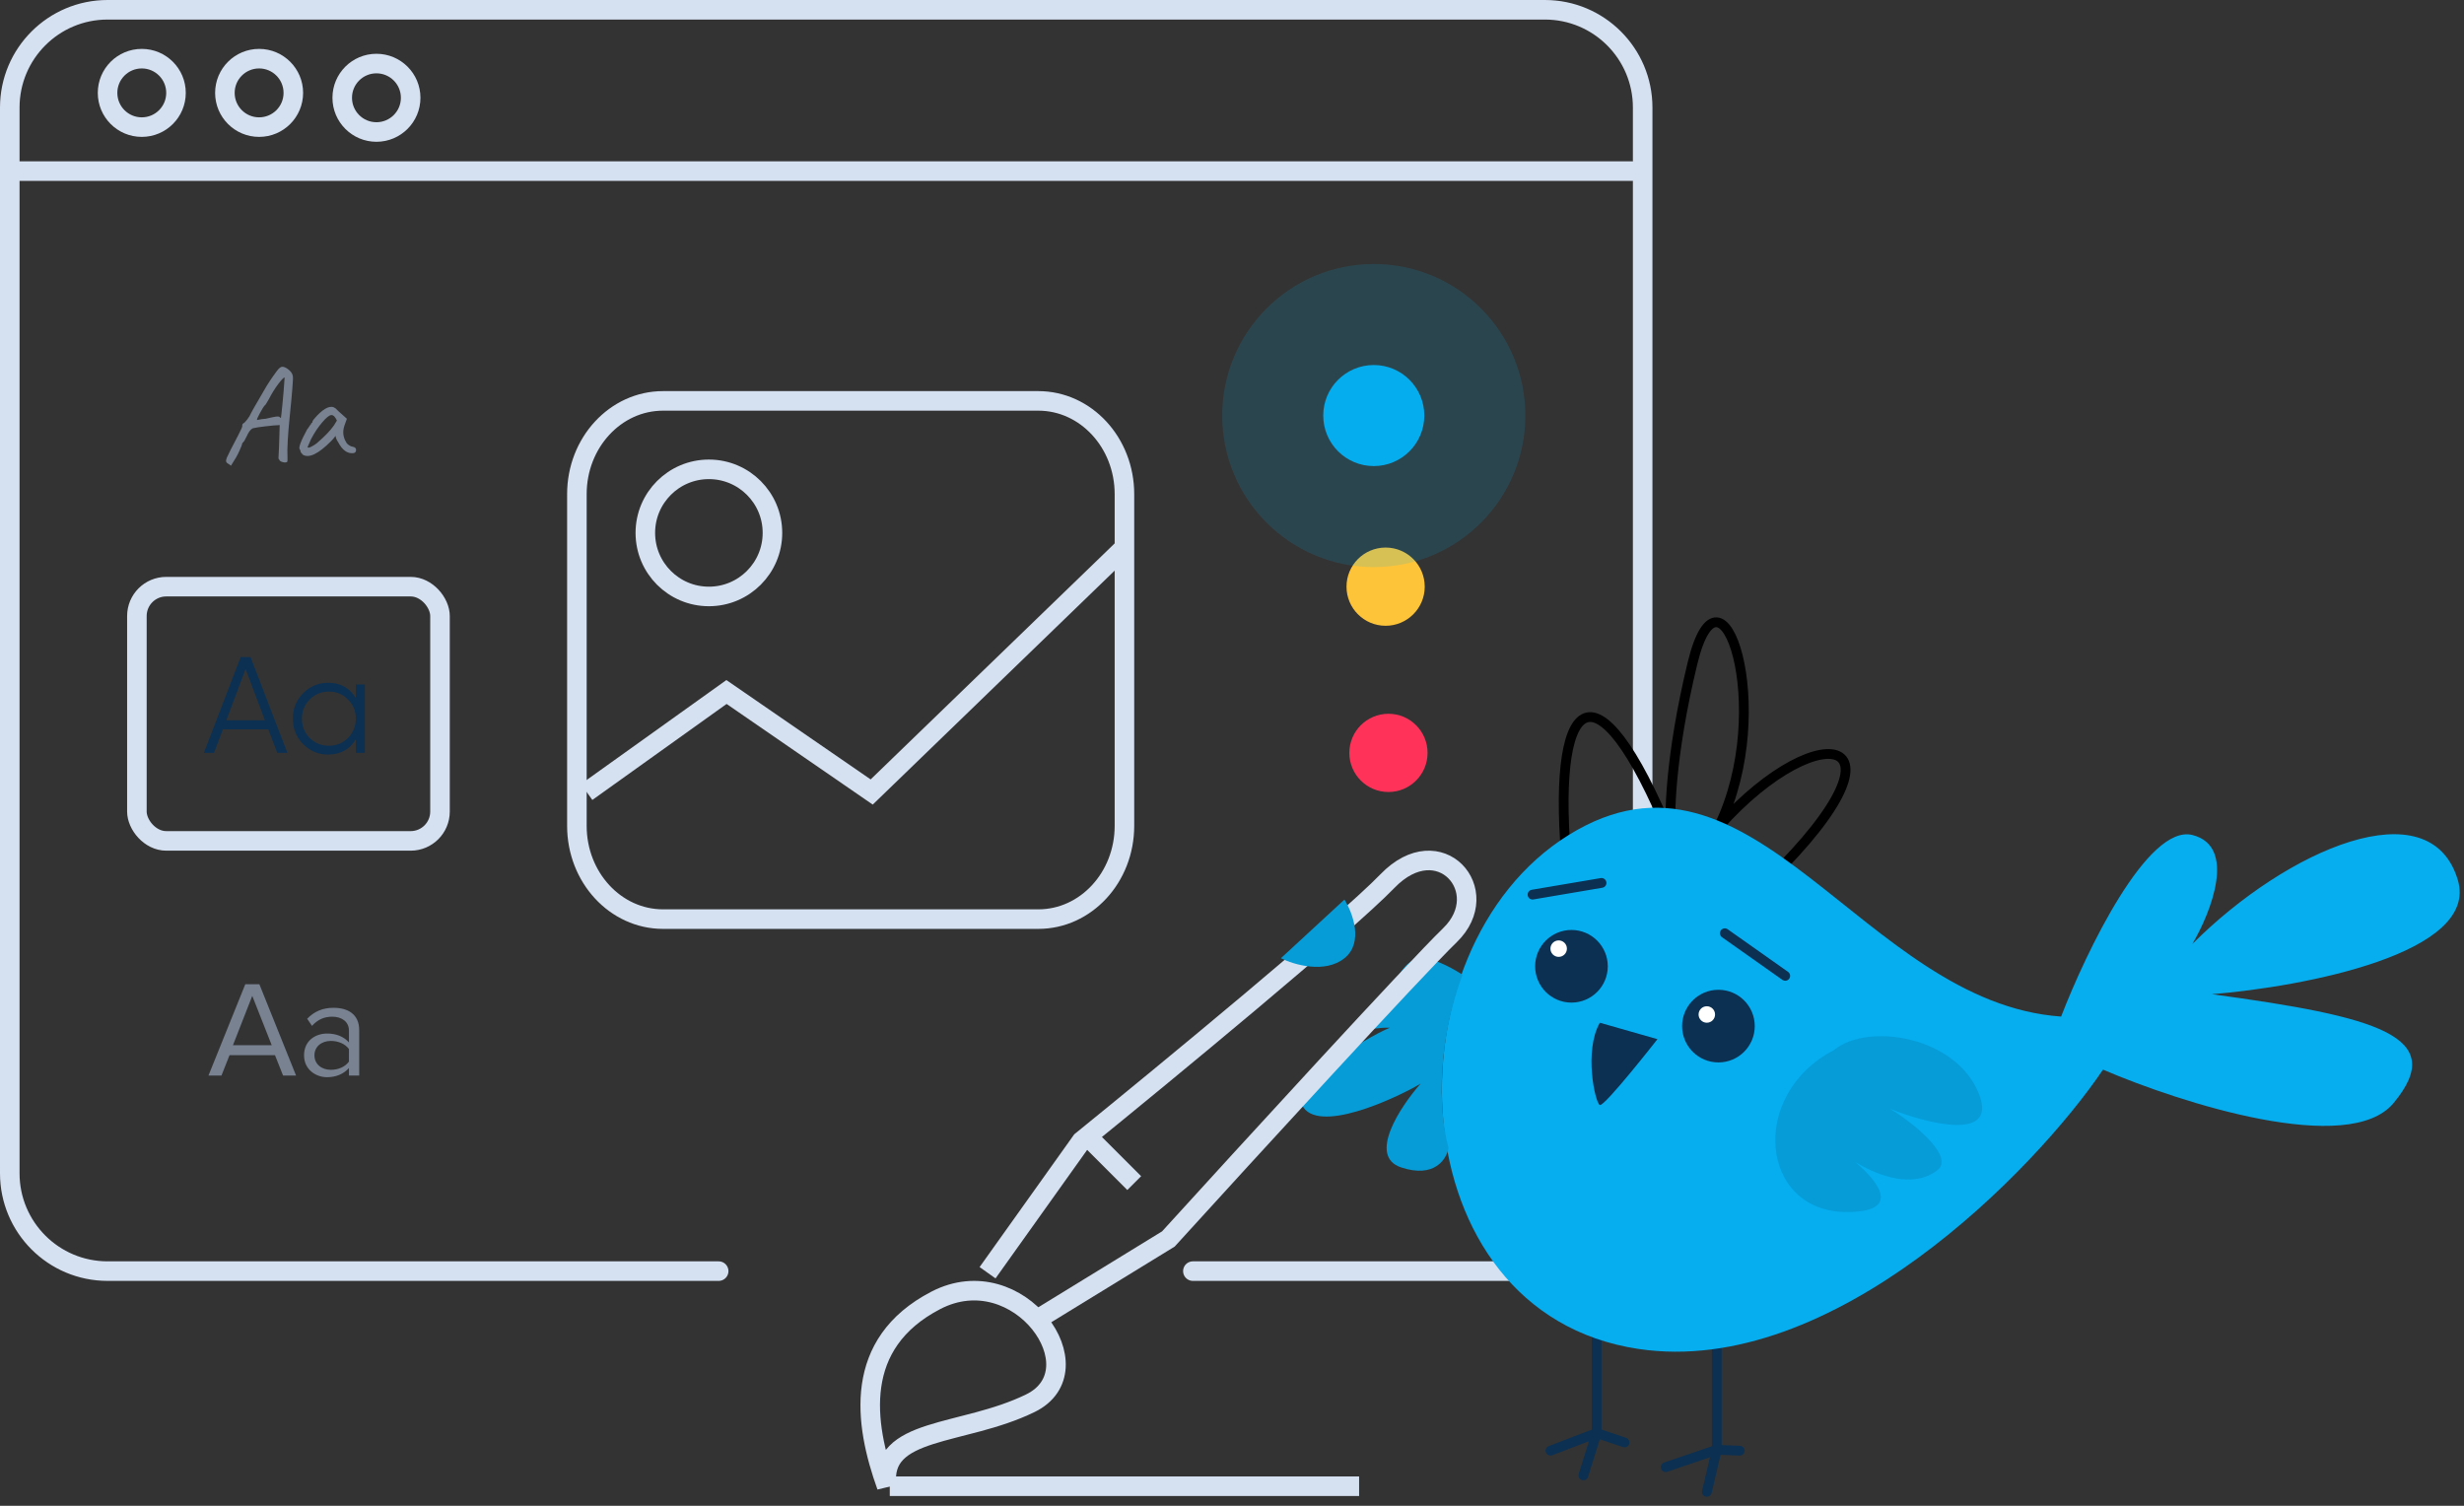
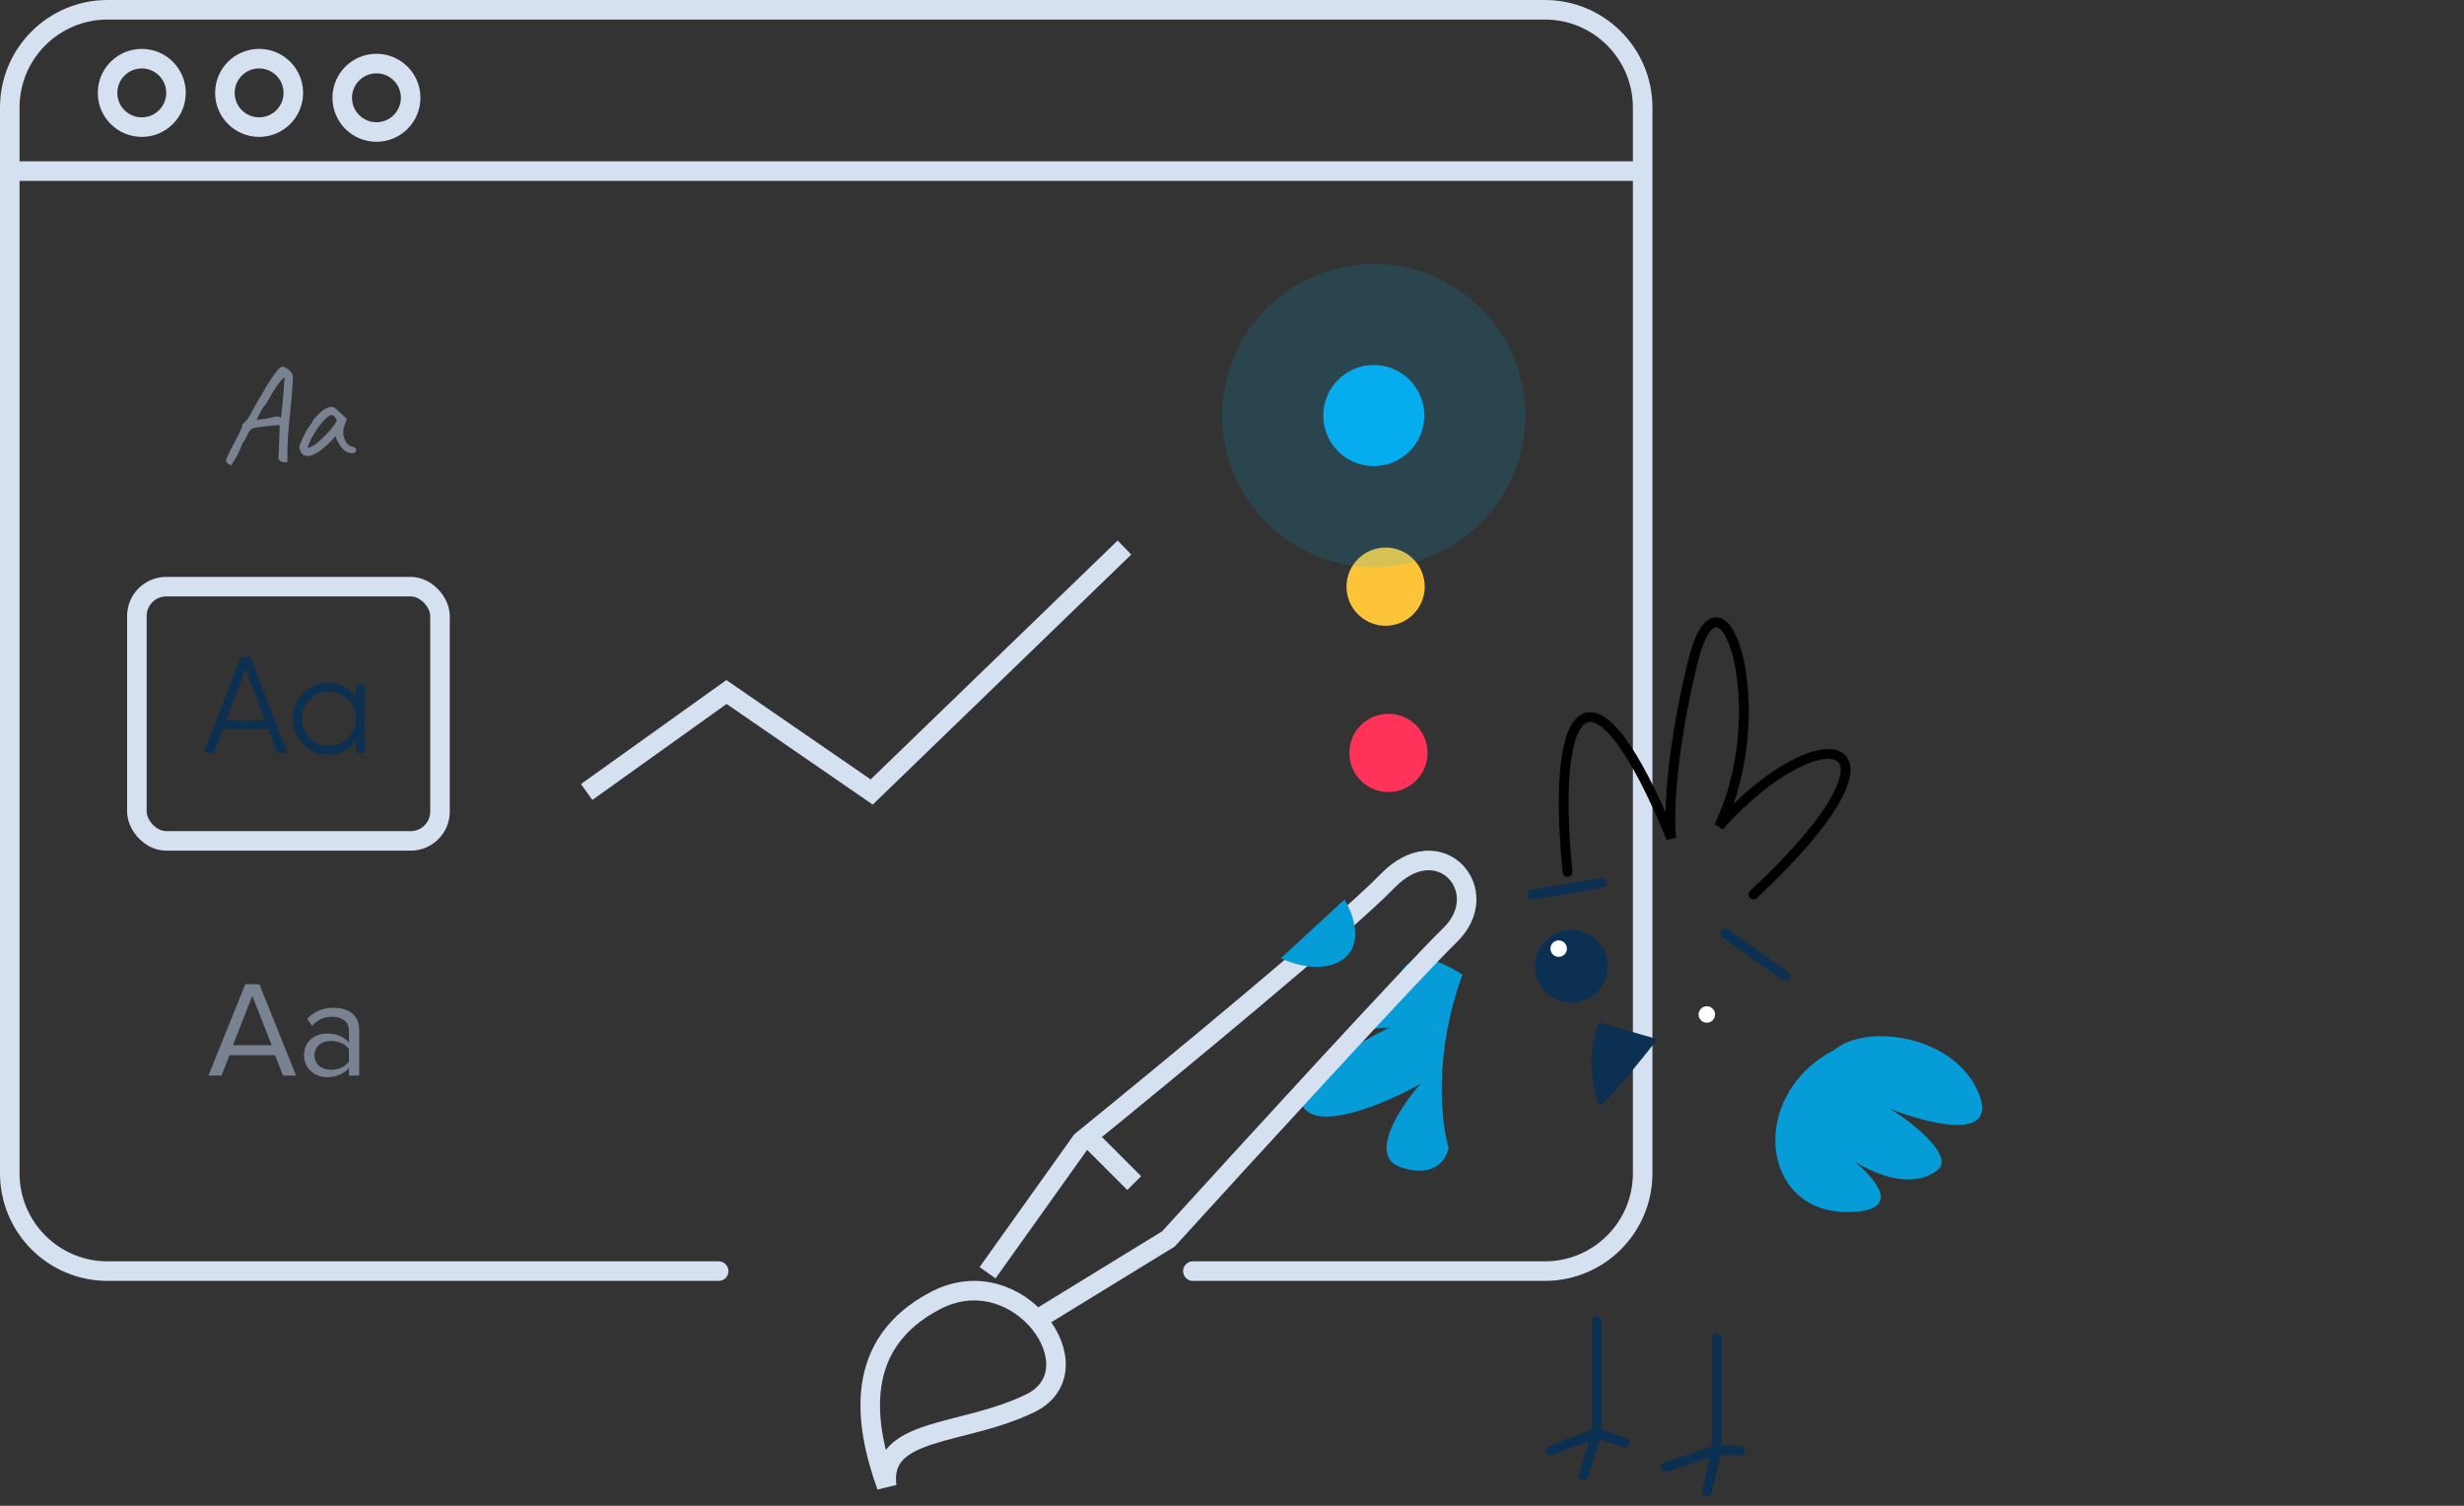
<svg xmlns="http://www.w3.org/2000/svg" width="252" height="154" viewBox="0 0 252 154" fill="none">
  <rect x="0" y="0" width="252" height="154" fill="#333333" stroke="none" />
  <circle cx="142" cy="77" r="4" transform="rotate(-90 142 77)" fill="#FF3259" />
  <circle cx="141.711" cy="60" r="4" transform="rotate(-90 141.711 60)" fill="#FEC439" />
  <path d="M73.5 130H11C5.477 130 1 125.523 1 120V11C1 5.477 5.477 1 11 1H158C163.523 1 168 5.477 168 11V120C168 125.523 163.523 130 158 130H122" stroke="#D5E0F0" stroke-width="2" stroke-linecap="round" />
  <circle cx="14.5" cy="9.5" r="3.5" stroke="#D5E0F0" stroke-width="2" />
  <circle cx="26.5" cy="9.5" r="3.5" stroke="#D5E0F0" stroke-width="2" />
  <circle cx="38.5" cy="10" r="3.5" stroke="#D5E0F0" stroke-width="2" />
  <path d="M2 17.5H167.003" stroke="#D5E0F0" stroke-width="2" stroke-linecap="round" stroke-linejoin="round" />
-   <path d="M106.188 41H67.812C62.945 41 59 45.27 59 50.538V84.462C59 89.73 62.945 94 67.812 94H106.188C111.055 94 115 89.73 115 84.462V50.538C115 45.27 111.055 41 106.188 41Z" stroke="#D5E0F0" stroke-width="2" stroke-linecap="round" stroke-linejoin="round" />
  <path d="M60 81L74.3 70.773L89.15 81L115 56" stroke="#D5E0F0" stroke-width="2" />
  <path d="M28.703 42.73H28.731C28.749 42.674 28.805 42.165 28.899 41.204C28.973 40.485 29.043 39.617 29.109 38.6C29.015 38.6 28.791 38.833 28.437 39.3C28.091 39.767 27.783 40.266 27.513 40.798C27.261 41.255 27.107 41.484 27.051 41.484C26.985 41.549 26.831 41.801 26.589 42.24C26.346 42.679 26.248 42.917 26.295 42.954C26.64 42.879 26.929 42.837 27.163 42.828C27.723 42.697 28.082 42.623 28.241 42.604C28.399 42.585 28.511 42.595 28.577 42.632C28.623 42.697 28.665 42.73 28.703 42.73ZM29.949 38.46C29.958 38.516 29.963 38.595 29.963 38.698C29.963 38.801 29.958 38.903 29.949 39.006C29.949 39.109 29.939 39.239 29.921 39.398C29.911 39.557 29.902 39.697 29.893 39.818C29.883 39.93 29.869 40.084 29.851 40.28C29.832 40.476 29.818 40.649 29.809 40.798C29.799 40.947 29.743 41.512 29.641 42.492C29.435 44.508 29.356 45.941 29.403 46.79C29.412 46.855 29.412 46.939 29.403 47.042C29.393 47.145 29.389 47.201 29.389 47.21C29.305 47.303 29.151 47.322 28.927 47.266C28.703 47.21 28.577 47.117 28.549 46.986C28.502 46.949 28.479 46.911 28.479 46.874C28.479 46.827 28.497 46.449 28.535 45.74L28.605 43.472L28.423 43.486C28.236 43.486 27.821 43.523 27.177 43.598C26.533 43.673 26.131 43.733 25.973 43.78C25.777 43.78 25.567 43.981 25.343 44.382C25.287 44.522 25.212 44.671 25.119 44.83C25.035 44.979 24.993 45.063 24.993 45.082L24.769 45.348C24.769 45.451 24.671 45.712 24.475 46.132C24.297 46.533 24.013 47.033 23.621 47.63L23.397 47.462C23.247 47.387 23.159 47.303 23.131 47.21C23.103 47.126 23.126 46.991 23.201 46.804C23.285 46.608 23.411 46.347 23.579 46.02C23.756 45.684 23.999 45.217 24.307 44.62C24.624 44.013 24.783 43.663 24.783 43.57C24.745 43.43 24.815 43.318 24.993 43.234C25.207 43.019 25.385 42.791 25.525 42.548C25.637 42.287 26.127 41.419 26.995 39.944C27.34 39.328 27.783 38.656 28.325 37.928C28.539 37.639 28.726 37.499 28.885 37.508C29.043 37.508 29.235 37.592 29.459 37.76C29.748 37.975 29.911 38.208 29.949 38.46ZM34.456 43.01C34.288 42.637 34.101 42.45 33.896 42.45C33.691 42.45 33.378 42.697 32.958 43.192C32.538 43.677 32.155 44.251 31.81 44.914L31.46 45.712C31.46 45.815 31.577 45.81 31.81 45.698C32.053 45.577 32.253 45.451 32.412 45.32C33.215 44.629 33.793 44.027 34.148 43.514L34.456 43.01ZM30.956 46.496C30.928 46.44 30.881 46.384 30.816 46.328C30.76 46.263 30.732 46.202 30.732 46.146C30.732 46.081 30.709 46.02 30.662 45.964C30.503 45.805 30.755 45.119 31.418 43.906C31.474 43.85 31.544 43.752 31.628 43.612C31.721 43.472 31.782 43.393 31.81 43.374C31.81 43.337 31.824 43.304 31.852 43.276C31.88 43.239 31.913 43.22 31.95 43.22V43.136C31.95 43.052 32.104 42.847 32.412 42.52C33.233 41.661 33.868 41.409 34.316 41.764C34.372 41.839 34.759 42.193 35.478 42.828L35.226 43.528C35.021 44.135 35.081 44.704 35.408 45.236C35.455 45.339 35.548 45.437 35.688 45.53C35.828 45.623 35.968 45.679 36.108 45.698C36.313 45.735 36.416 45.843 36.416 46.02C36.416 46.197 36.332 46.305 36.164 46.342C35.539 46.426 35.007 46.043 34.568 45.194C34.437 45.017 34.353 44.811 34.316 44.578C34.176 44.774 34.027 44.951 33.868 45.11C32.552 46.435 31.581 46.897 30.956 46.496Z" fill="#788291" />
  <path d="M29.389 77L25.623 67.2H24.615L20.849 77H21.885L22.795 74.592H27.443L28.353 77H29.389ZM25.119 68.418L27.093 73.668H23.145L25.119 68.418ZM36.391 71.372C35.747 70.35 34.809 69.832 33.563 69.832C32.569 69.832 31.715 70.182 31.001 70.896C30.301 71.61 29.951 72.478 29.951 73.5C29.951 74.522 30.301 75.39 31.001 76.104C31.715 76.818 32.569 77.168 33.563 77.168C34.809 77.168 35.747 76.65 36.391 75.628V77H37.315V70H36.391V71.372ZM31.673 75.474C31.141 74.928 30.875 74.27 30.875 73.5C30.875 72.73 31.141 72.072 31.673 71.54C32.205 70.994 32.863 70.728 33.633 70.728C34.403 70.728 35.061 70.994 35.593 71.54C36.125 72.072 36.391 72.73 36.391 73.5C36.391 74.27 36.125 74.928 35.593 75.474C35.061 76.006 34.403 76.272 33.633 76.272C32.863 76.272 32.205 76.006 31.673 75.474Z" fill="#0B3052" />
  <path d="M30.28 110L26.528 100.662H25.086L21.32 110H22.65L23.476 107.914H28.124L28.95 110H30.28ZM27.788 106.892H23.826L25.8 101.852L27.788 106.892ZM36.737 110V105.352C36.737 103.714 35.561 103.07 34.119 103.07C33.013 103.07 32.145 103.434 31.417 104.19L31.907 104.918C32.509 104.26 33.167 103.98 33.979 103.98C34.959 103.98 35.687 104.498 35.687 105.394V106.612C35.141 105.996 34.371 105.702 33.447 105.702C32.299 105.702 31.095 106.402 31.095 107.928C31.095 109.398 32.313 110.168 33.447 110.168C34.357 110.168 35.141 109.846 35.687 109.23V110H36.737ZM33.839 109.412C32.845 109.412 32.159 108.796 32.159 107.928C32.159 107.074 32.845 106.458 33.839 106.458C34.567 106.458 35.281 106.738 35.687 107.284V108.572C35.281 109.132 34.567 109.412 33.839 109.412Z" fill="#788291" />
  <rect x="14" y="60" width="31" height="26" rx="3" stroke="#D5E0F0" stroke-width="2" />
  <circle cx="140.5" cy="42.499" r="5.167" transform="rotate(90 140.5 42.499)" fill="#06ADEF" />
  <circle opacity="0.15" cx="140.5" cy="42.5" r="15.5" transform="rotate(90 140.5 42.5)" fill="#06ADEF" />
  <path d="M179.326 91.482C196.974 75.065 186.344 72.68 175.807 84.502C181.638 72.472 176.024 55.773 173.106 67.794C170.772 77.411 170.68 83.757 170.925 85.729C163.063 66.573 158.507 71.115 160.315 89.17" stroke="black" stroke-linecap="round" />
  <path d="M163.288 135.134V146.561M163.288 146.561L158.569 148.366M163.288 146.561L166.144 147.524M163.288 146.561L161.936 150.891" stroke="#0B3052" stroke-linecap="round" stroke-linejoin="round" />
  <path d="M175.573 136.848V148.274M175.573 148.274L170.354 150.049M175.573 148.274L177.929 148.366M175.573 148.274L174.563 152.574" stroke="#0B3052" stroke-linecap="round" stroke-linejoin="round" />
-   <path d="M224.222 85.398C219.652 84.255 213.367 97.301 210.796 103.966C190.514 102.538 179.285 73.686 160.431 85.398C141.577 97.11 142.72 134.246 167.572 137.96C187.454 140.931 208.13 119.678 215.081 109.394C223.08 112.822 240.219 118.306 244.79 112.822C250.503 105.966 243.076 103.966 226.222 101.681C235.554 100.919 253.646 97.51 251.36 89.969C248.504 80.542 233.935 86.826 224.222 96.539C226.127 93.301 228.793 86.541 224.222 85.398Z" fill="#06ADEF" />
  <circle cx="160.718" cy="98.824" r="3.714" fill="#0B3052" />
  <circle cx="159.41" cy="97.02" r="0.842" fill="white" />
-   <circle cx="175.749" cy="104.942" r="3.714" fill="#0B3052" />
  <path d="M169.512 106.279L163.621 104.596C161.967 107.48 163.143 112.827 163.62 113.013C164.097 113.199 169.512 106.279 169.512 106.279Z" fill="#0B3052" />
  <path d="M140.5 103.5C143.792 100.5 142.72 95.396 149.576 99.681C146.605 107.68 147.386 114.821 148.148 117.392C147.958 118.535 146.72 120.535 143.292 119.392C139.864 118.249 143.197 113.202 145.291 110.822C143.768 111.774 135.785 115.785 133.5 113.5C131.215 111.215 139.769 106.061 142.149 105.109C139.864 105.013 137.455 106.275 140.5 103.5Z" fill="#059CD8" />
  <path d="M188.872 123.955C180.016 123.955 178.771 111.964 187.571 107.394C190.999 104.537 200.14 105.965 202.425 111.964C204.253 116.763 197.093 114.916 193.284 113.393C195.379 114.631 200.006 118.243 198.14 119.677C195.683 121.566 192.162 120.312 189.729 118.829C192.313 121.025 194.39 123.955 188.872 123.955Z" fill="#059CD8" />
  <circle cx="174.561" cy="103.754" r="0.842" fill="white" />
  <path d="M156.736 91.495L163.793 90.298" stroke="#0B3052" stroke-linecap="round" />
  <path d="M176.402 95.443L182.579 99.803" stroke="#0B3052" stroke-linecap="round" />
-   <circle cx="72.5" cy="54.5" r="6.5" stroke="#D5E0F0" stroke-width="2" />
  <path d="M95.707 132.992C87.204 137.404 88.363 145.551 90.682 152C89.909 145.89 98.413 146.909 105.371 143.514C112.329 140.12 104.212 128.579 95.707 132.992Z" stroke="#D5E0F0" stroke-width="2" />
  <path d="M105.979 135L119.492 126.713C127.553 117.85 144.599 99.227 148.298 95.636C152.921 91.147 147.231 84.586 141.897 90.111C137.629 94.531 119.255 109.678 110.602 116.699L101 130.166" stroke="#D5E0F0" stroke-width="2" />
  <path d="M131 98L137.5 92C138.333 93.333 139.5 96.4 137.5 98C135.5 99.6 132.333 98.667 131 98Z" fill="#059CD8" />
-   <path d="M91 152H139" stroke="#D5E0F0" stroke-width="2" />
  <path d="M111 116L116 121" stroke="#D5E0F0" stroke-width="2" />
</svg>